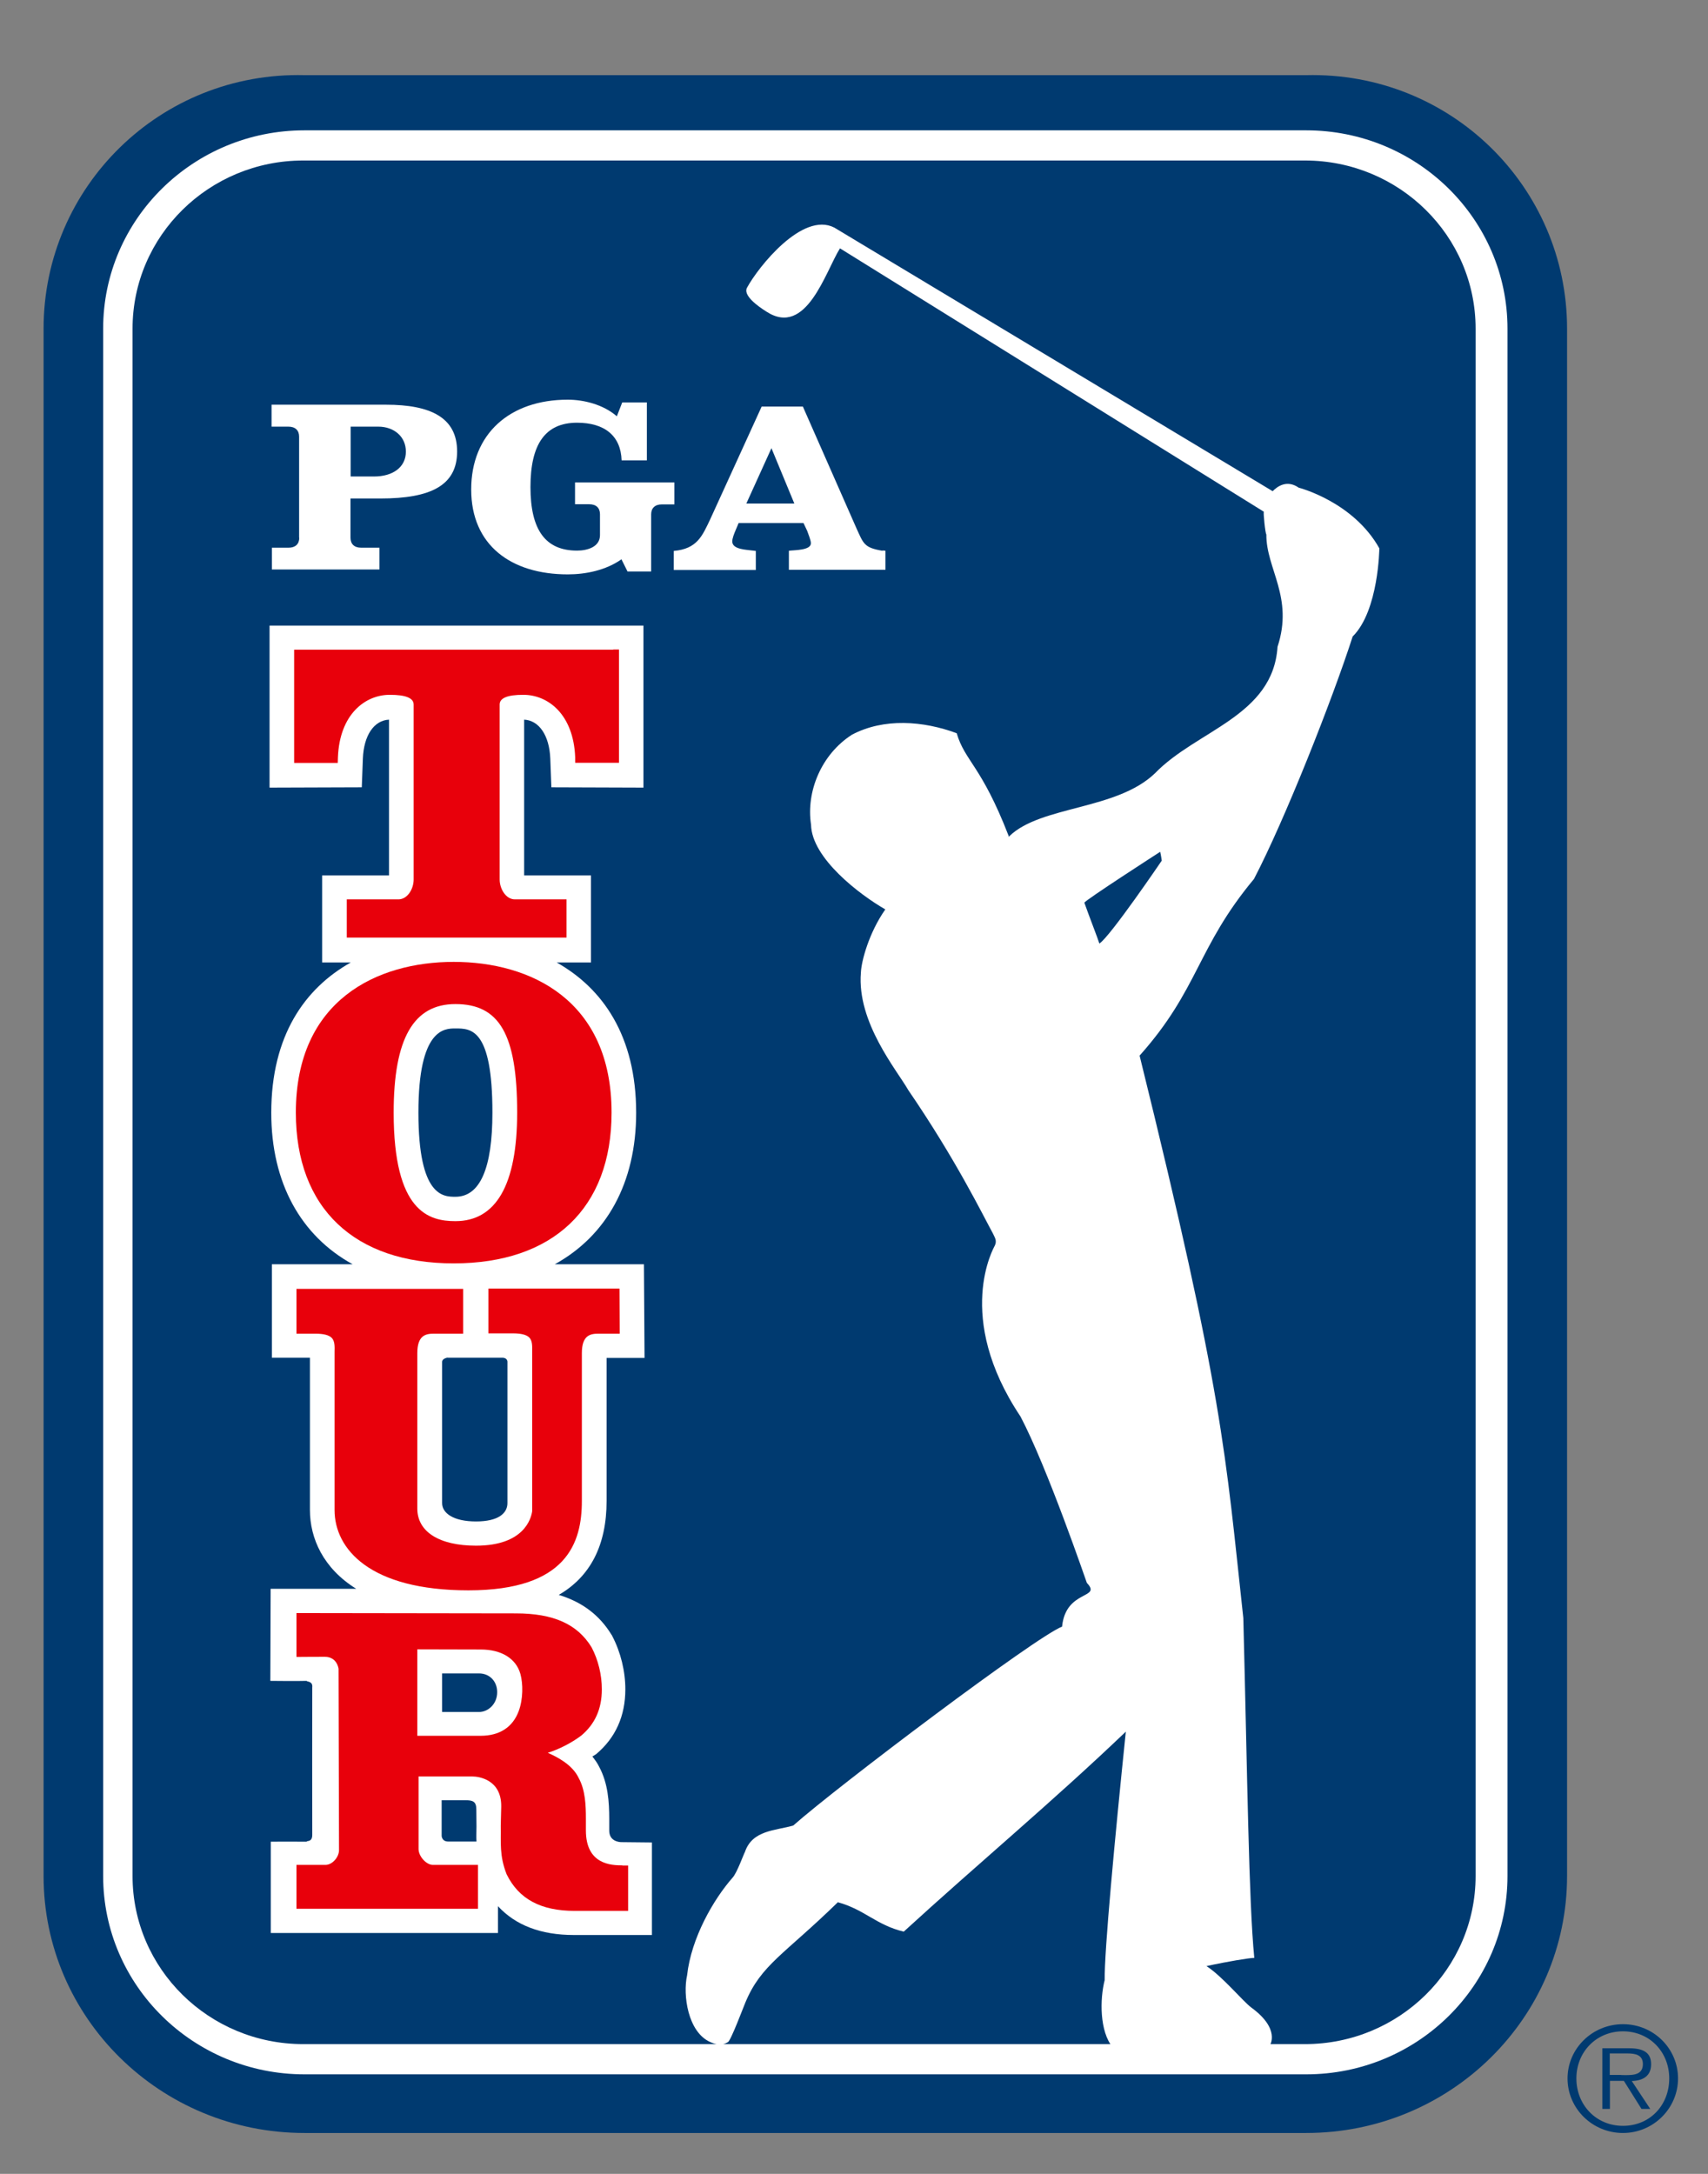
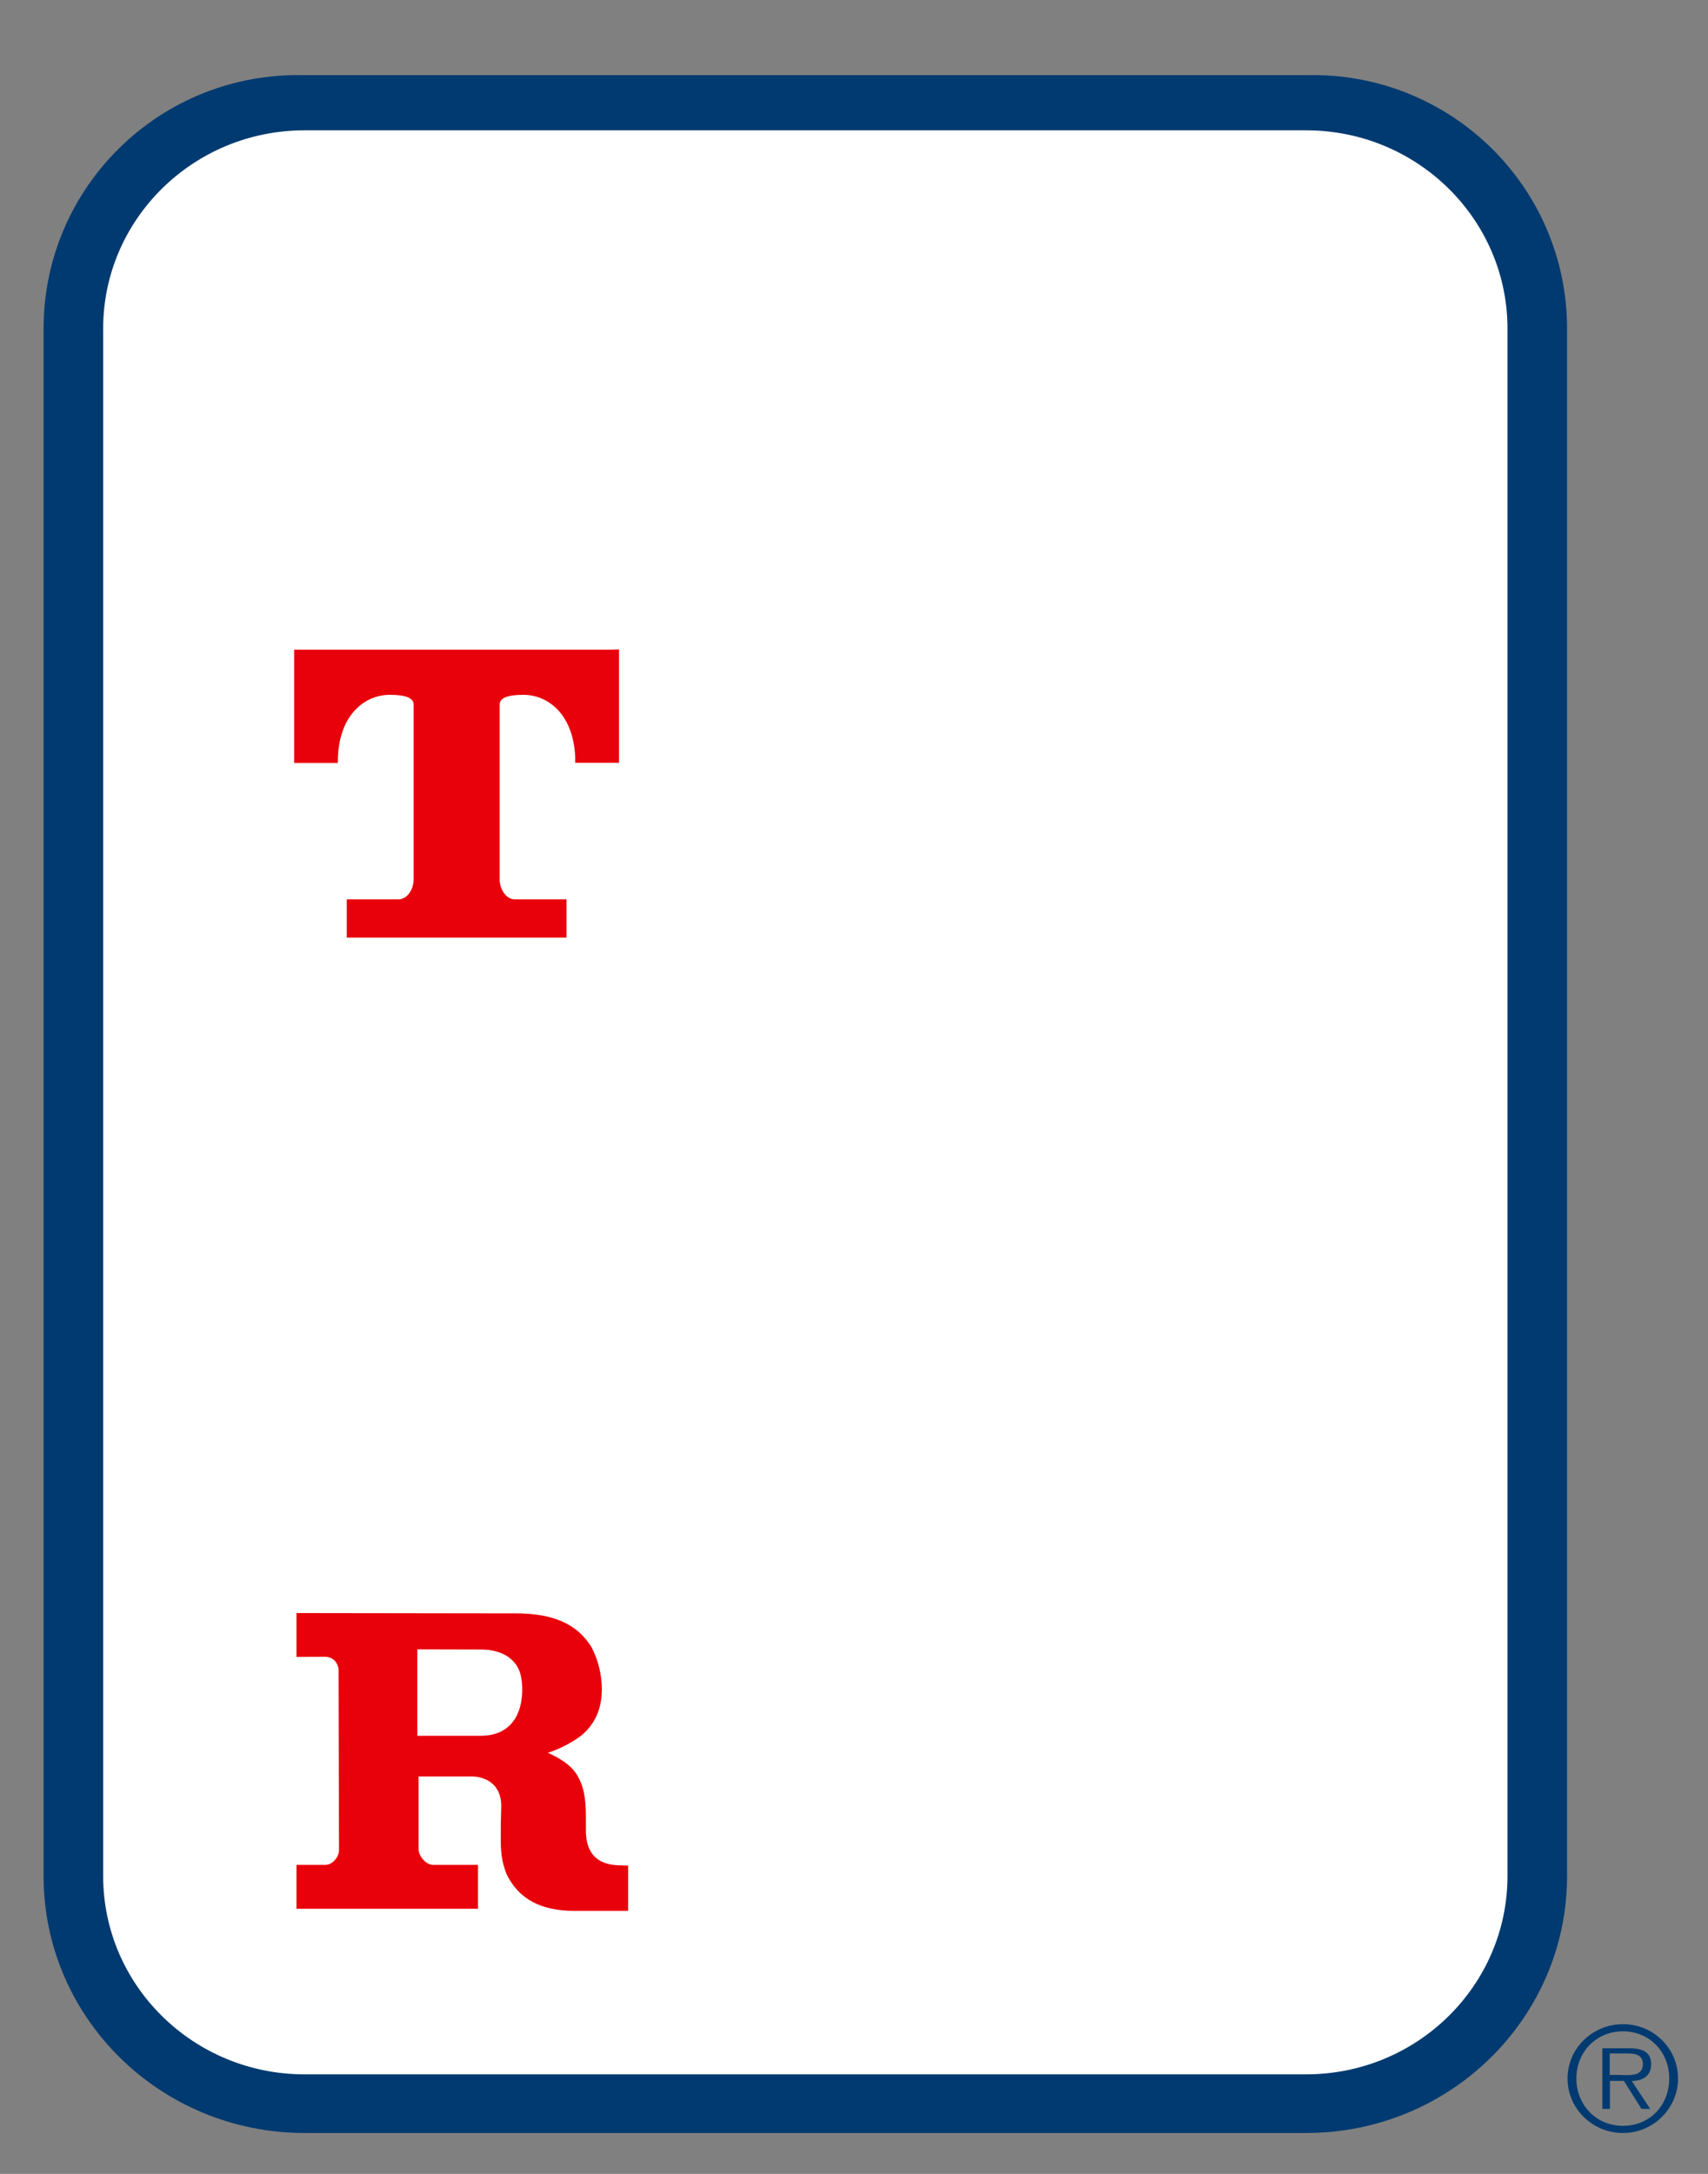
<svg xmlns="http://www.w3.org/2000/svg" width="33" height="42" viewBox="0 0 33 42" fill="none">
  <rect x="0" y="0" width="33" height="42" fill="#808080" stroke="none" />
  <g clip-path="url(#clip0_15827_1573)">
    <path d="M0.842 36.245C0.842 38.987 3.1 41.21 5.883 41.21H25.236C28.02 41.21 30.277 38.987 30.277 36.245V6.35C30.277 3.608 28.02 1.384 25.236 1.452H5.883C3.1 1.384 0.842 3.608 0.842 6.35V36.245Z" fill="#003A70" />
    <path d="M5.883 2.518H25.236C27.383 2.518 29.126 4.235 29.126 6.35V36.245C29.126 38.36 27.383 40.077 25.236 40.077H5.883C3.736 40.077 1.993 38.36 1.993 36.245V6.35C1.993 4.235 3.736 2.518 5.883 2.518Z" fill="white" />
-     <path d="M5.859 3.101H25.212C27.033 3.101 28.51 4.556 28.51 6.35V36.245C28.51 38.038 27.033 39.493 25.212 39.493H5.859C4.038 39.493 2.561 38.038 2.561 36.245V6.35C2.561 4.556 4.038 3.101 5.859 3.101Z" fill="#003A70" />
    <path d="M30.286 40.156C30.286 39.579 30.765 39.108 31.357 39.108C31.949 39.108 32.421 39.579 32.421 40.156C32.421 40.733 31.946 41.21 31.357 41.21C30.767 41.21 30.286 40.739 30.286 40.156ZM32.251 40.156C32.251 39.647 31.874 39.246 31.357 39.246C30.839 39.246 30.457 39.647 30.457 40.156C30.457 40.666 30.836 41.072 31.357 41.072C31.877 41.072 32.251 40.674 32.251 40.156ZM31.889 40.745H31.715L31.375 40.203H31.105V40.745H30.959V39.573H31.479C31.796 39.573 31.901 39.691 31.901 39.882C31.901 40.115 31.736 40.2 31.527 40.206L31.886 40.748L31.889 40.745ZM31.327 40.091C31.497 40.091 31.742 40.118 31.742 39.879C31.742 39.697 31.59 39.673 31.443 39.673H31.102V40.088H31.324L31.327 40.091Z" fill="#003A70" />
    <path d="M6.772 8.243H7.31C7.606 8.243 7.842 8.429 7.842 8.726C7.842 9.024 7.594 9.206 7.226 9.206H6.775V8.243H6.772ZM5.782 10.39C5.782 10.511 5.707 10.582 5.575 10.582H5.253V11.003H7.331V10.582H6.978C6.846 10.582 6.772 10.511 6.772 10.39V9.631H7.352C8.32 9.631 8.832 9.38 8.832 8.723C8.832 8.067 8.32 7.819 7.456 7.819H5.247V8.243H5.573C5.704 8.243 5.779 8.314 5.779 8.435V10.39H5.782Z" fill="white" />
-     <path d="M13.03 9.745H12.788C12.656 9.745 12.581 9.816 12.581 9.937V11.041H12.124L12.007 10.806C11.702 11.021 11.31 11.097 10.97 11.097C9.872 11.097 9.104 10.532 9.104 9.457C9.104 8.382 9.848 7.722 10.97 7.722C11.275 7.722 11.654 7.813 11.918 8.043L12.022 7.775H12.498V8.894H12.01C11.995 8.42 11.681 8.167 11.149 8.167C10.536 8.167 10.249 8.579 10.249 9.41C10.249 10.24 10.539 10.638 11.149 10.638C11.349 10.638 11.592 10.567 11.592 10.34V9.934C11.592 9.813 11.517 9.742 11.385 9.742H11.11V9.321H13.03V9.742V9.745Z" fill="white" />
    <path d="M17.049 10.641C16.696 10.582 16.684 10.505 16.552 10.217L15.512 7.855H14.716L13.72 10.037C13.568 10.355 13.469 10.605 13.018 10.644V11.012H14.603V10.644L14.552 10.638C14.429 10.62 14.148 10.62 14.148 10.461C14.148 10.402 14.184 10.311 14.208 10.255L14.271 10.105H15.524L15.595 10.255C15.616 10.317 15.667 10.435 15.667 10.496C15.667 10.635 15.35 10.626 15.242 10.641V11.009H17.108V10.641L17.052 10.635L17.049 10.641ZM14.42 9.728L14.905 8.659L15.347 9.728H14.42Z" fill="white" />
-     <path d="M26.139 12.293C26.638 11.792 26.65 10.594 26.65 10.594C26.145 9.69 25.092 9.422 25.092 9.422C24.856 9.257 24.668 9.41 24.59 9.489H24.587L16.119 4.397C15.503 4.082 14.65 5.16 14.435 5.555C14.348 5.699 14.627 5.908 14.812 6.023C15.581 6.518 15.948 5.248 16.229 4.798L24.419 9.887C24.404 9.893 24.446 10.308 24.467 10.326C24.461 10.988 24.999 11.536 24.683 12.496C24.596 13.839 23.119 14.107 22.314 14.941C21.573 15.653 20.116 15.565 19.506 16.151C19.5 16.157 19.492 16.169 19.492 16.169C19.492 16.169 19.486 16.148 19.486 16.145C18.959 14.787 18.645 14.711 18.484 14.166C17.838 13.927 17.078 13.868 16.46 14.195C15.867 14.575 15.572 15.297 15.67 15.933C15.682 16.584 16.618 17.291 17.105 17.57C16.791 18.018 16.642 18.566 16.633 18.793C16.555 19.756 17.33 20.677 17.548 21.06C18.466 22.4 18.983 23.463 19.187 23.837C19.22 23.911 19.267 23.97 19.22 24.067C19.207 24.094 18.427 25.437 19.716 27.366C20.239 28.358 20.993 30.57 20.999 30.582C21.298 30.897 20.592 30.702 20.52 31.427C20.015 31.621 16.188 34.507 15.326 35.27C14.982 35.37 14.537 35.356 14.393 35.78C14.372 35.812 14.238 36.189 14.154 36.277C13.786 36.696 13.356 37.438 13.275 38.165C13.191 38.539 13.287 39.264 13.727 39.455C13.927 39.544 14.011 39.482 14.064 39.455C14.121 39.426 14.369 38.763 14.402 38.687C14.707 37.956 15.153 37.762 16.188 36.752C16.705 36.893 16.929 37.193 17.461 37.32C18.896 36.007 20.341 34.805 21.752 33.456C21.537 35.541 21.337 37.682 21.343 38.257C21.25 38.622 21.241 39.249 21.501 39.558C21.501 39.558 23.845 39.694 24.297 39.661C24.521 39.644 24.536 39.514 24.536 39.514C24.536 39.514 24.745 39.202 24.177 38.787C24.013 38.666 23.618 38.183 23.31 37.986C23.714 37.897 24.141 37.827 24.234 37.827C24.126 36.731 24.102 34.36 24.022 31.262C23.672 28.052 23.642 26.971 22.018 20.395C23.166 19.108 23.122 18.31 24.228 16.982C24.823 15.842 25.741 13.521 26.136 12.293M21.241 18.23C21.214 18.139 21.035 17.682 20.951 17.441C20.939 17.409 22.416 16.457 22.416 16.457C22.416 16.457 22.434 16.534 22.446 16.628C22.446 16.628 21.45 18.095 21.241 18.23Z" fill="white" />
    <path d="M12.007 35.591C11.96 35.591 11.768 35.573 11.771 35.364V35.146C11.771 34.811 11.747 34.457 11.58 34.142C11.544 34.066 11.496 34.001 11.445 33.936C11.463 33.924 11.484 33.915 11.502 33.901L11.511 33.895L11.52 33.889C11.894 33.574 12.082 33.153 12.082 32.637C12.082 32.287 11.992 31.922 11.831 31.612L11.825 31.598L11.816 31.586C11.583 31.203 11.245 30.95 10.796 30.814C11.409 30.458 11.72 29.851 11.72 28.997V26.235H12.453L12.441 24.426H11.855H10.719C11.717 23.876 12.291 22.857 12.291 21.499C12.291 20.009 11.64 19.093 10.755 18.595H11.418V16.914H10.127V13.904C10.414 13.918 10.614 14.207 10.632 14.655L10.653 15.211L12.432 15.217V12.087H5.208V15.217L6.99 15.211L7.011 14.655C7.029 14.207 7.226 13.918 7.516 13.904V16.914H6.224V18.595H6.778C5.89 19.093 5.241 20.009 5.241 21.499C5.241 22.857 5.815 23.876 6.813 24.426H5.253V26.232H5.988V29.171C5.988 29.725 6.248 30.302 6.882 30.696H5.229L5.223 32.475C5.223 32.475 5.77 32.481 5.925 32.475C5.925 32.496 6.048 32.475 6.033 32.602C6.033 33.102 6.03 34.893 6.033 35.45C6.033 35.6 5.925 35.556 5.925 35.582C5.776 35.579 5.232 35.582 5.232 35.582V37.346H9.621C9.621 37.346 9.621 36.834 9.621 36.828C9.959 37.196 10.45 37.385 11.086 37.385H12.596V35.597L12.016 35.591H12.007ZM8.649 26.232H9.714C9.714 26.232 9.804 26.232 9.804 26.314C9.804 26.397 9.804 28.685 9.804 29.041C9.804 29.236 9.63 29.395 9.197 29.395C8.763 29.395 8.542 29.236 8.542 29.041V26.314C8.542 26.244 8.649 26.229 8.649 26.229M9.514 21.496C9.514 22.574 9.274 23.122 8.799 23.122C8.566 23.122 8.084 23.122 8.084 21.496C8.084 19.87 8.587 19.87 8.799 19.87C9.101 19.87 9.514 19.87 9.514 21.496ZM8.658 35.579C8.536 35.579 8.533 35.47 8.533 35.47V34.781H8.99C9.131 34.781 9.203 34.802 9.203 34.958C9.203 34.999 9.206 35.288 9.206 35.288C9.206 35.376 9.2 35.488 9.206 35.579H8.658ZM8.542 33.076V32.331H9.256C9.46 32.331 9.606 32.484 9.606 32.693C9.606 32.929 9.424 33.076 9.259 33.076H8.539H8.542Z" fill="white" />
    <path d="M11.846 12.552H5.683V14.74H6.526L6.529 14.631C6.562 13.798 7.056 13.424 7.531 13.424C7.839 13.424 7.992 13.486 7.992 13.612V16.993C7.992 17.176 7.872 17.376 7.698 17.376H6.7V18.115H10.946V17.376H9.947C9.774 17.376 9.654 17.173 9.654 16.993V13.612C9.654 13.486 9.804 13.424 10.111 13.424C10.587 13.424 11.08 13.798 11.113 14.631V14.737H11.959V12.549H11.849L11.846 12.552Z" fill="#E8000B" />
-     <path d="M11.969 24.895H9.436V25.761H9.908C10.067 25.761 10.171 25.787 10.225 25.84C10.282 25.899 10.285 25.984 10.282 26.12V26.194V29.198C10.261 29.342 10.123 29.863 9.197 29.863C8.488 29.863 8.063 29.595 8.063 29.147V26.143C8.063 25.796 8.228 25.767 8.383 25.767H8.948V24.901H5.728V25.767H6.09C6.251 25.767 6.353 25.793 6.407 25.846C6.47 25.908 6.467 26.014 6.464 26.123V26.197V29.174C6.464 29.925 7.142 30.726 9.05 30.726C10.958 30.726 11.242 29.801 11.242 29V26.143C11.242 25.796 11.406 25.767 11.562 25.767H11.974L11.969 24.901V24.895Z" fill="#E8000B" />
-     <path d="M8.766 18.584C7.292 18.584 5.716 19.317 5.716 21.496C5.716 23.349 6.855 24.409 8.766 24.409C10.677 24.409 11.816 23.349 11.816 21.496C11.816 19.314 10.24 18.584 8.766 18.584ZM8.799 23.593C8.288 23.593 7.606 23.416 7.606 21.496C7.606 20.056 7.995 19.399 8.799 19.399C9.645 19.399 9.992 19.977 9.992 21.496C9.992 22.898 9.579 23.593 8.799 23.593Z" fill="#E8000B" />
    <path d="M12.025 36.039C11.81 36.039 11.32 36.024 11.32 35.364V35.144C11.32 34.884 11.311 34.587 11.179 34.348C11.056 34.089 10.752 33.939 10.584 33.865C10.796 33.798 11.039 33.677 11.233 33.53C11.49 33.312 11.628 33.026 11.628 32.637C11.628 32.361 11.559 32.072 11.43 31.827C11.155 31.377 10.692 31.171 9.965 31.171L5.728 31.165V32.013C5.728 32.013 6.033 32.01 6.275 32.01C6.517 32.01 6.541 32.243 6.541 32.243C6.541 32.243 6.547 34.887 6.55 35.744C6.55 35.883 6.419 36.03 6.29 36.03H5.728V36.878H9.235V36.03H8.362C8.237 36.03 8.087 35.865 8.087 35.724C8.087 35.724 8.087 34.666 8.087 34.322C8.129 34.322 9.128 34.322 9.128 34.322C9.244 34.322 9.693 34.378 9.684 34.908L9.675 35.273C9.681 35.594 9.645 35.85 9.789 36.213C10.025 36.693 10.453 36.919 11.104 36.919H12.136V36.042H12.022L12.025 36.039ZM8.063 31.866C8.24 31.866 8.85 31.869 9.289 31.869C9.687 31.869 9.971 32.042 10.055 32.343C10.106 32.528 10.109 32.826 10.022 33.059C9.905 33.374 9.648 33.536 9.286 33.536C9.286 33.536 8.329 33.536 8.063 33.536V31.866Z" fill="#E8000B" />
  </g>
  <defs>
    <clipPath id="clip0_15827_1573">
      <rect width="31.579" height="40.421" fill="white" transform="translate(0.842 0.79)" />
    </clipPath>
  </defs>
</svg>